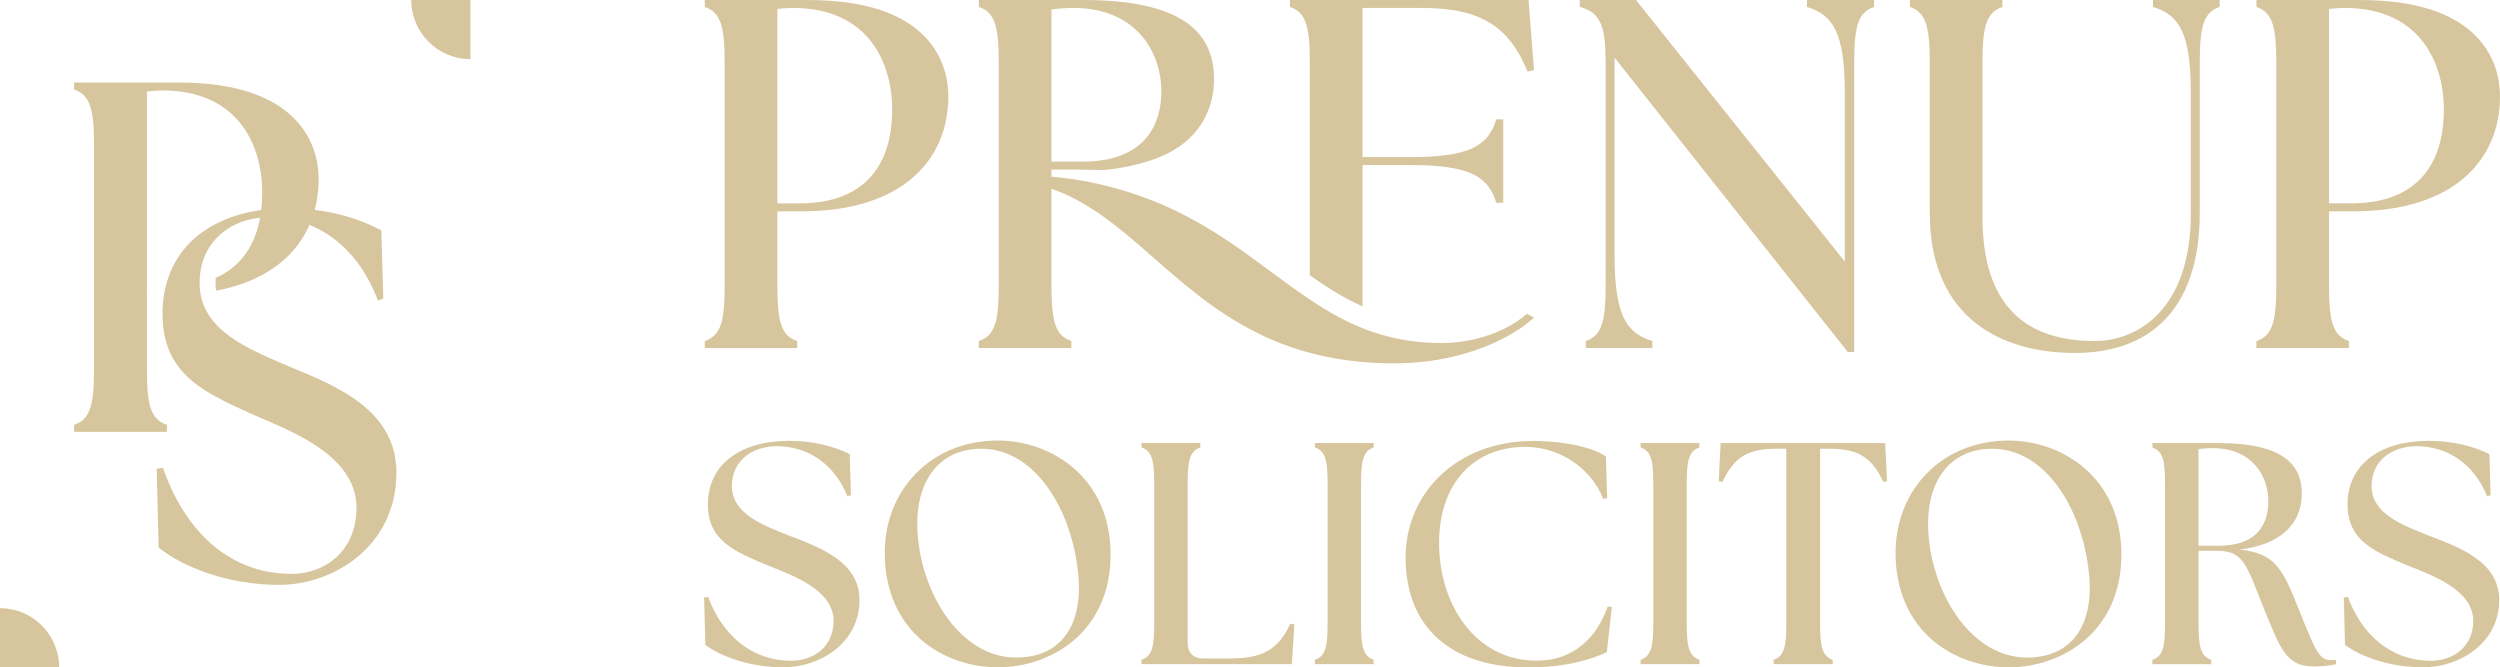
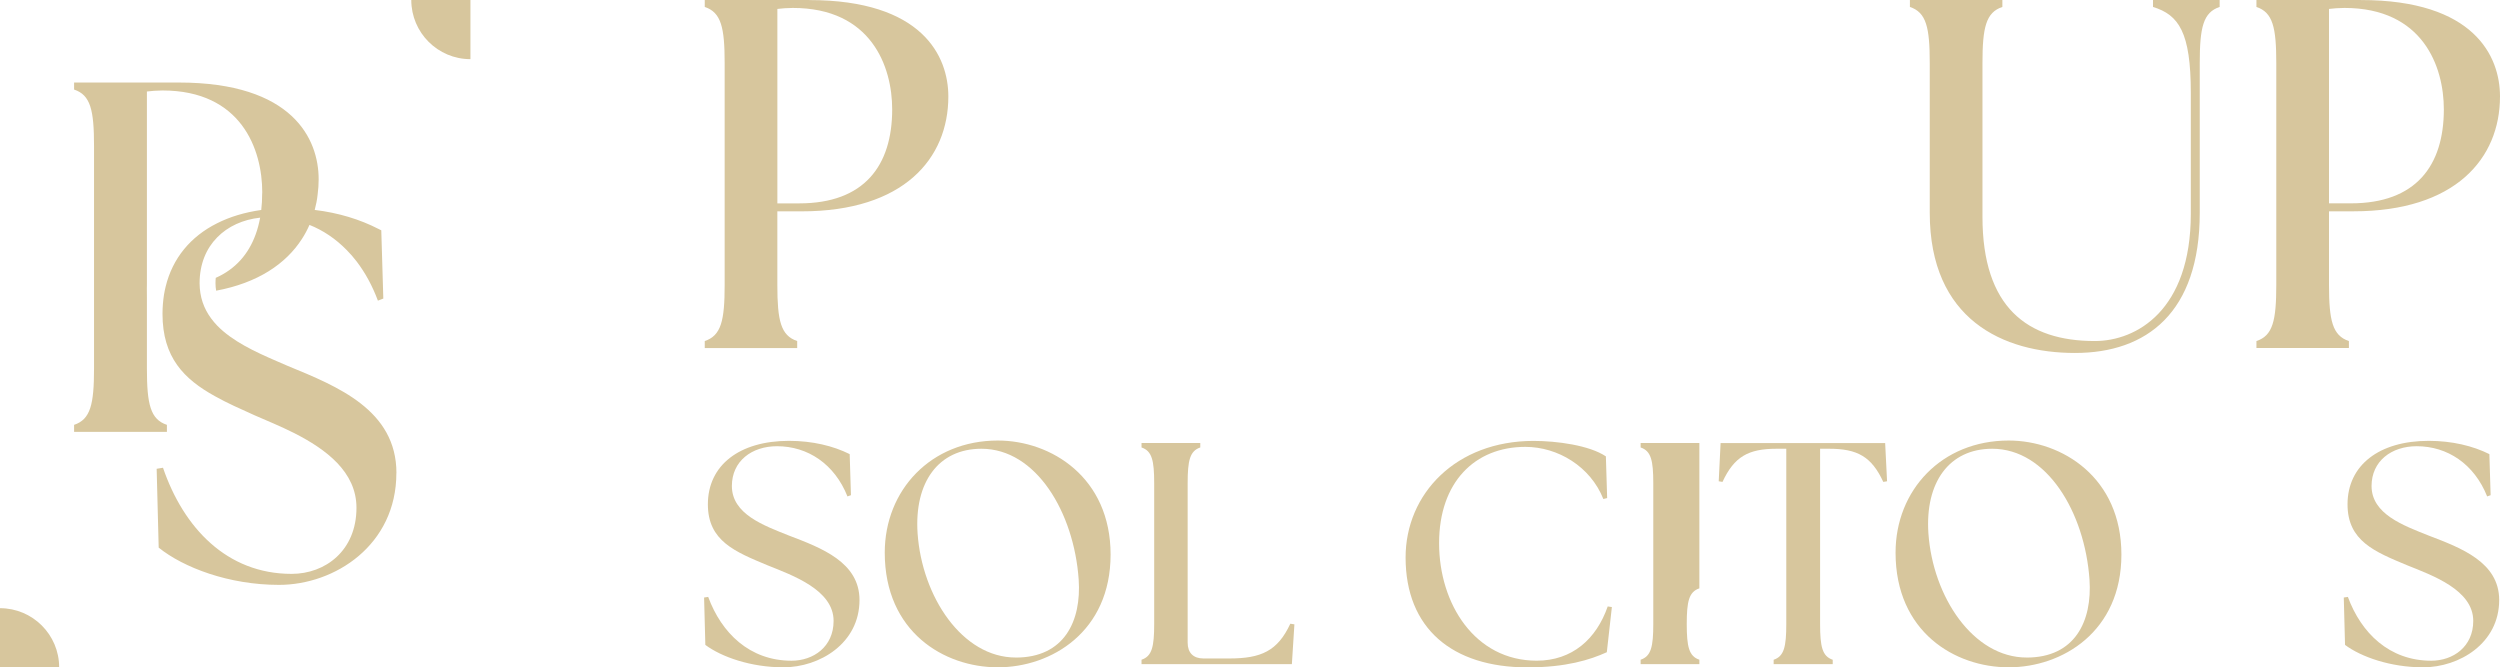
<svg xmlns="http://www.w3.org/2000/svg" id="Layer_1" data-name="Layer 1" viewBox="0 0 800 213.55">
  <defs>
    <style> .cls-1 { fill: #d7c69d; } .cls-2 { isolation: isolate; } </style>
  </defs>
  <g>
    <path class="cls-1" d="M258.94,0h-33.42v2.22c5.25,1.76,6.37,6.53,6.37,17.99v70.97c0,11.44-1.12,16.21-6.37,17.95v2.25h29.58v-2.25c-5.25-1.74-6.35-6.51-6.35-17.95v-23.55h7.79c32.62,0,46.93-16.87,46.93-36.75,0-12.88-8.28-30.86-44.54-30.86ZM255.75,65.08h-6.99V2.86c1.1-.16,3.33-.32,4.92-.32,25.15,0,31.82,18.78,31.82,32.46,0,17.98-8.91,30.08-29.75,30.08Z" />
-     <path class="cls-1" d="M490.89,22.42l-2.07.48c-6.37-15.59-16.39-20.36-34.2-20.36h-18.61v47.73h15.26c19.42,0,24.99-3.81,27.54-12.08h2.22v26.71h-2.22c-2.55-8.27-8.12-12.08-27.54-12.08h-15.26v45.24c-2.98-1.32-6-2.94-9.21-4.88-.22-.14-.46-.29-.69-.45l-.05-.03-.06-.03c-1.21-.75-2.28-1.44-3.27-2.12-1.21-.81-2.41-1.63-3.59-2.46V20.2c0-11.46-1.12-16.23-6.37-17.98V0h76.36l1.76,22.42h0Z" />
-     <path class="cls-1" d="M578.23,0v2.22c8.28,2.55,12.1,8.12,12.1,27.53v53.94L523.51,0h-17.98v2.22c6.83,1.76,8.28,6.53,8.28,17.98v70.97c0,11.44-1.12,16.21-6.37,17.95v2.25h21.3v-2.25c-8.25-2.54-12.08-8.11-12.08-27.51V18.45l74.62,94.18h2.06V20.2c0-11.46,1.12-16.23,6.37-17.98V0h-21.48Z" />
    <path class="cls-1" d="M688.96,0v2.22c8.27,2.55,12.1,8.12,12.1,27.53v38.67c0,30.86-17.35,40.71-30.72,40.71-21.64,0-35.95-10.8-35.95-39.75V20.2c0-11.46,1.12-16.23,6.37-17.98V0h-29.59v2.22c5.25,1.76,6.35,6.53,6.35,17.98v47.89c0,34.2,23.55,44.86,46.47,44.86s39.93-12.88,39.93-44.86V20.2c0-11.46,1.1-16.23,6.37-17.98V0h-21.32,0Z" />
    <path class="cls-1" d="M755.46,0h-33.4v2.22c5.25,1.76,6.35,6.53,6.35,17.99v70.95c0,11.46-1.1,16.23-6.35,17.98v2.22h29.59v-2.22c-5.25-1.75-6.37-6.53-6.37-17.98v-23.54h7.8c32.6,0,46.92-16.87,46.92-36.75,0-12.89-8.27-30.86-44.54-30.86ZM752.28,65.06h-7V2.86c1.12-.16,3.33-.32,4.93-.32,25.14,0,31.82,18.78,31.82,32.46,0,17.98-8.9,30.07-29.75,30.07Z" />
    <g class="cls-2">
      <g class="cls-2">
        <path class="cls-1" d="M252.49,171.39c-8.08-3.23-18.29-6.87-18.29-15.87,0-7.98,6.37-12.73,14.45-12.73,9.8,0,18.4,5.66,22.54,16.07l1.11-.4-.4-13.14c-5.25-2.63-11.93-4.25-19.41-4.25-15.87,0-25.97,7.79-25.97,20.32,0,11.73,8.69,15.16,19.1,19.51,8.09,3.24,21.13,7.89,21.13,17.79,0,8.29-6.47,12.74-13.45,12.74-13.44,0-22.44-8.9-26.68-20.42l-1.31.2.4,15.16c5.15,3.84,14.55,7.17,24.97,7.17,11.62,0,24.36-7.68,24.36-21.53,0-12.13-12.23-16.68-22.54-20.62Z" />
        <path class="cls-1" d="M319.3,140.97c-21.42,0-36.18,15.87-36.18,35.88,0,25.37,19,36.69,36.18,36.69s36.09-11.42,36.09-36.08-19-36.49-36.09-36.49ZM325.06,210.41c-17.18,0-30.02-19.51-31.43-39.72-1.11-16.37,6.67-27.09,20.42-27.09,17.49,0,29.62,20.32,31.13,41.85.91,13.34-4.65,24.97-20.11,24.97Z" />
        <path class="cls-1" d="M412.9,199.59c-4.04,8.7-9.3,11.12-19.51,11.12h-8.29c-3.24,0-5.05-1.82-5.05-5.05v-51.05c0-7.27.71-10.31,4.04-11.42v-1.42h-18.8v1.42c3.34,1.11,4.05,4.15,4.05,11.42v45.08c0,7.27-.71,10.31-4.05,11.42v1.41h48.11l.81-12.73-1.31-.2Z" />
-         <path class="cls-1" d="M439.58,143.19v-1.42h-18.8v1.42c3.34,1.11,4.05,4.15,4.05,11.42v45.08c0,7.27-.71,10.31-4.05,11.42v1.41h18.8v-1.41c-3.33-1.11-4.04-4.15-4.04-11.42v-45.08c0-7.27.71-10.31,4.04-11.42Z" />
        <path class="cls-1" d="M514.48,194.03c-3.64,10.51-11.42,17.39-22.74,17.39-19.71,0-31.23-18.1-31.23-37.6s11.42-30.82,27.59-30.82c10.41,0,20.83,6.27,24.97,16.68l1.22-.3-.41-13.34c-5.25-3.54-15.67-4.95-23.15-4.95-24.76,0-40.94,16.88-40.94,37.3,0,22.64,14.86,35.17,39.02,35.17,12.33,0,20.01-2.42,25.37-4.85l1.62-14.45-1.32-.2Z" />
-         <path class="cls-1" d="M543.8,143.19v-1.42h-18.8v1.42c3.34,1.11,4.05,4.15,4.05,11.42v45.08c0,7.27-.71,10.31-4.05,11.42v1.41h18.8v-1.41c-3.33-1.11-4.04-4.15-4.04-11.42v-45.08c0-7.27.71-10.31,4.04-11.42Z" />
+         <path class="cls-1" d="M543.8,143.19v-1.42h-18.8v1.42c3.34,1.11,4.05,4.15,4.05,11.42v45.08c0,7.27-.71,10.31-4.05,11.42v1.41h18.8v-1.41c-3.33-1.11-4.04-4.15-4.04-11.42c0-7.27.71-10.31,4.04-11.42Z" />
      </g>
      <g class="cls-2">
        <path class="cls-1" d="M603.25,141.78h-52.66l-.6,12.23,1.21.2c3.74-8.09,8.29-10.61,17.28-10.61h3.13v56.1c0,7.27-.71,10.31-4.04,11.42v1.41h18.9v-1.41c-3.33-1.11-4.04-4.15-4.04-11.42v-56.1h2.93c9,0,13.55,2.52,17.29,10.61l1.21-.2-.61-12.23Z" />
      </g>
      <g class="cls-2">
        <path class="cls-1" d="M642.77,140.97c-21.43,0-36.19,15.87-36.19,35.88,0,25.37,19,36.69,36.19,36.69s36.08-11.42,36.08-36.08-19-36.49-36.08-36.49ZM648.53,210.41c-17.18,0-30.02-19.51-31.44-39.72-1.11-16.37,6.68-27.09,20.42-27.09,17.49,0,29.62,20.32,31.13,41.85.91,13.34-4.65,24.97-20.11,24.97Z" />
-         <path class="cls-1" d="M745.97,211.22c-3.74,0-4.85-2.42-10.21-15.87-5.36-13.44-7.58-18.19-19-19.5,13.45-1.62,19.81-8.59,19.81-17.89,0-8.19-4.55-16.17-26.58-16.17h-21.22v1.42c3.33,1.11,4.04,4.15,4.04,11.42v45.08c0,7.27-.71,10.31-4.04,11.42v1.41h18.8v-1.41c-3.34-1.11-4.04-4.15-4.04-11.42v-23.45h5.96c8.9,0,9.4,4.95,15.46,19.71,4.85,11.82,6.87,17.28,15.27,17.28,1.72,0,4.95-.1,7.27-.71v-1.41c-.5.1-1.01.1-1.52.1ZM709.99,174.63h-6.47v-30.93c1.52-.2,3.03-.3,4.45-.3,12.63,0,17.89,8.8,17.89,16.98s-4.35,14.25-15.87,14.25Z" />
        <path class="cls-1" d="M777.2,171.39c-8.08-3.23-18.3-6.87-18.3-15.87,0-7.98,6.37-12.73,14.45-12.73,9.8,0,18.4,5.66,22.54,16.07l1.11-.4-.4-13.14c-5.26-2.63-11.93-4.25-19.41-4.25-15.87,0-25.98,7.79-25.98,20.32,0,11.73,8.7,15.16,19.11,19.51,8.08,3.24,21.12,7.89,21.12,17.79,0,8.29-6.47,12.74-13.44,12.74-13.44,0-22.44-8.9-26.68-20.42l-1.31.2.4,15.16c5.15,3.84,14.55,7.17,24.97,7.17,11.62,0,24.36-7.68,24.36-21.53,0-12.13-12.23-16.68-22.54-20.62Z" />
      </g>
    </g>
-     <path class="cls-1" d="M490.33,101.34l-1.71-.95c-3.83,3.48-9.88,6.6-16.98,8.22-3.25.73-6.75,1.17-10.34,1.17-7.13,0-14.17-1.04-20.66-3.11-1.58-.5-3.13-1.05-4.63-1.66h-.02c-4.47-1.78-8.62-3.99-12.51-6.37-.28-.17-.57-.35-.85-.53-1.18-.73-2.35-1.48-3.49-2.27-3.92-2.62-7.68-5.38-11.43-8.14-1.58-1.18-3.17-2.36-4.79-3.53-3.85-2.84-7.74-5.62-11.82-8.27-6.08-3.95-12.6-7.61-19.69-10.62-7.79-3.34-16.23-5.86-25.02-7.45-2.03-.37-4.07-.67-6.16-.89-1.09-.13-2.17-.24-3.24-.34-.17-.02-.35-.02-.53-.03v-2.32h8.43l6.54.17h.03c1.18,0,2.38-.05,3.58-.17.93-.11,1.85-.24,2.76-.4,1.2-.2,2.4-.45,3.58-.7h.03c1.17-.25,2.35-.54,3.51-.83,1.88-.5,3.75-1.09,5.57-1.82,2.44-.94,4.79-2.15,6.94-3.64,7.13-4.93,11.06-12.75,11.06-21.4C388.49,12.56,381.33,0,346.65,0h-33.42v2.22c5.27,1.75,6.37,6.52,6.37,17.98v70.97c0,11.44-1.1,16.21-6.37,17.95v2.25h29.59v-2.25c-5.23-1.74-6.35-6.51-6.35-17.95v-30.77c23.52,8.15,38.06,32.15,65.33,45.88,7.39,3.75,15.72,6.72,25.42,8.41,5.77,1.02,12.02,1.58,18.86,1.58,5.81,0,11.28-.57,16.29-1.58,12.35-2.46,22.04-7.44,27.91-12.51.2-.18.4-.35.6-.53l-.56-.32ZM336.47,3.02c2.39-.32,4.77-.48,7-.48,19.88,0,28.15,13.85,28.15,26.75,0,8.59-3.35,16.13-11.6,19.88-3.18,1.47-7.09,2.35-11.81,2.51-.51.01-1.04.03-1.57.03h-10.18V3.02Z" />
  </g>
  <g>
    <g>
      <path class="cls-1" d="M0,194.62h0v18.93h18.93c0-10.45-8.48-18.93-18.93-18.93Z" />
      <path class="cls-1" d="M150.54,18.94h0V0h-18.93c0,10.45,8.48,18.93,18.93,18.93Z" />
    </g>
    <path class="cls-1" d="M126.84,151.38c0,23.03-19.65,35.78-37.57,35.78-16.05,0-30.56-5.54-38.49-11.92l-.65-25.23,2.03-.33c6.56,19.18,20.42,33.96,41.15,33.96,10.77,0,20.76-7.4,20.76-21.16,0-11.49-9.77-18.72-19.88-23.87-4.42-2.22-8.95-4.07-12.73-5.72-4.52-2.04-8.86-3.95-12.72-6.13-9.83-5.44-16.74-12.35-16.74-26.32,0-2.14.18-4.2.48-6.16.15-.86.32-1.74.53-2.57,2.2-9.06,7.96-16.02,16.47-20.27,4.09-2.07,8.84-3.5,14.12-4.25.19-1.62.29-3.37.29-5.15.03-.17.03-.33.03-.49,0-13.76-6.7-32.6-31.95-32.6-1.6,0-3.83.17-4.96.33v61.7c0,.43-.02.88-.02,1.31-.02.97.02,1.95.02,2.92v22.71c0,11.49,1.13,16.29,6.4,18.03v2.25h-29.7v-2.25c5.25-1.74,6.38-6.55,6.38-18.03V46.69c0-11.51-1.13-16.3-6.38-18.03v-2.25h33.53c36.42,0,44.73,18.05,44.73,30.97,0,1.61-.11,3.21-.32,4.79-.17,1.69-.51,3.38-.94,5.01,7.62.91,14.55,3.06,20.37,6.06.3.14.62.3.93.46l.23,7.69.42,14.15-1.73.67c-1.79-4.79-4.07-8.95-6.78-12.51-1.02-1.34-2.12-2.6-3.27-3.75-3.5-3.56-7.5-6.25-11.85-7.98-.69,1.57-1.49,3.07-2.43,4.52-5.14,7.96-14.14,14.05-27.43,16.53-.15-.77-.21-1.55-.21-2.36,0-.59.02-1.18.08-1.75,6.34-2.81,10.5-7.63,12.77-13.9.61-1.66,1.08-3.46,1.44-5.36-5.49.59-10.31,2.78-13.76,6.32-3.51,3.56-5.62,8.54-5.62,14.67v.03c0,1.07.1,2.13.25,3.08.65,4.17,2.62,7.55,5.36,10.42,4.87,5.03,12.15,8.4,19.03,11.38,1.24.51,2.41,1.02,3.59,1.55,15.9,6.54,34.76,14.1,34.76,34.28Z" />
  </g>
</svg>